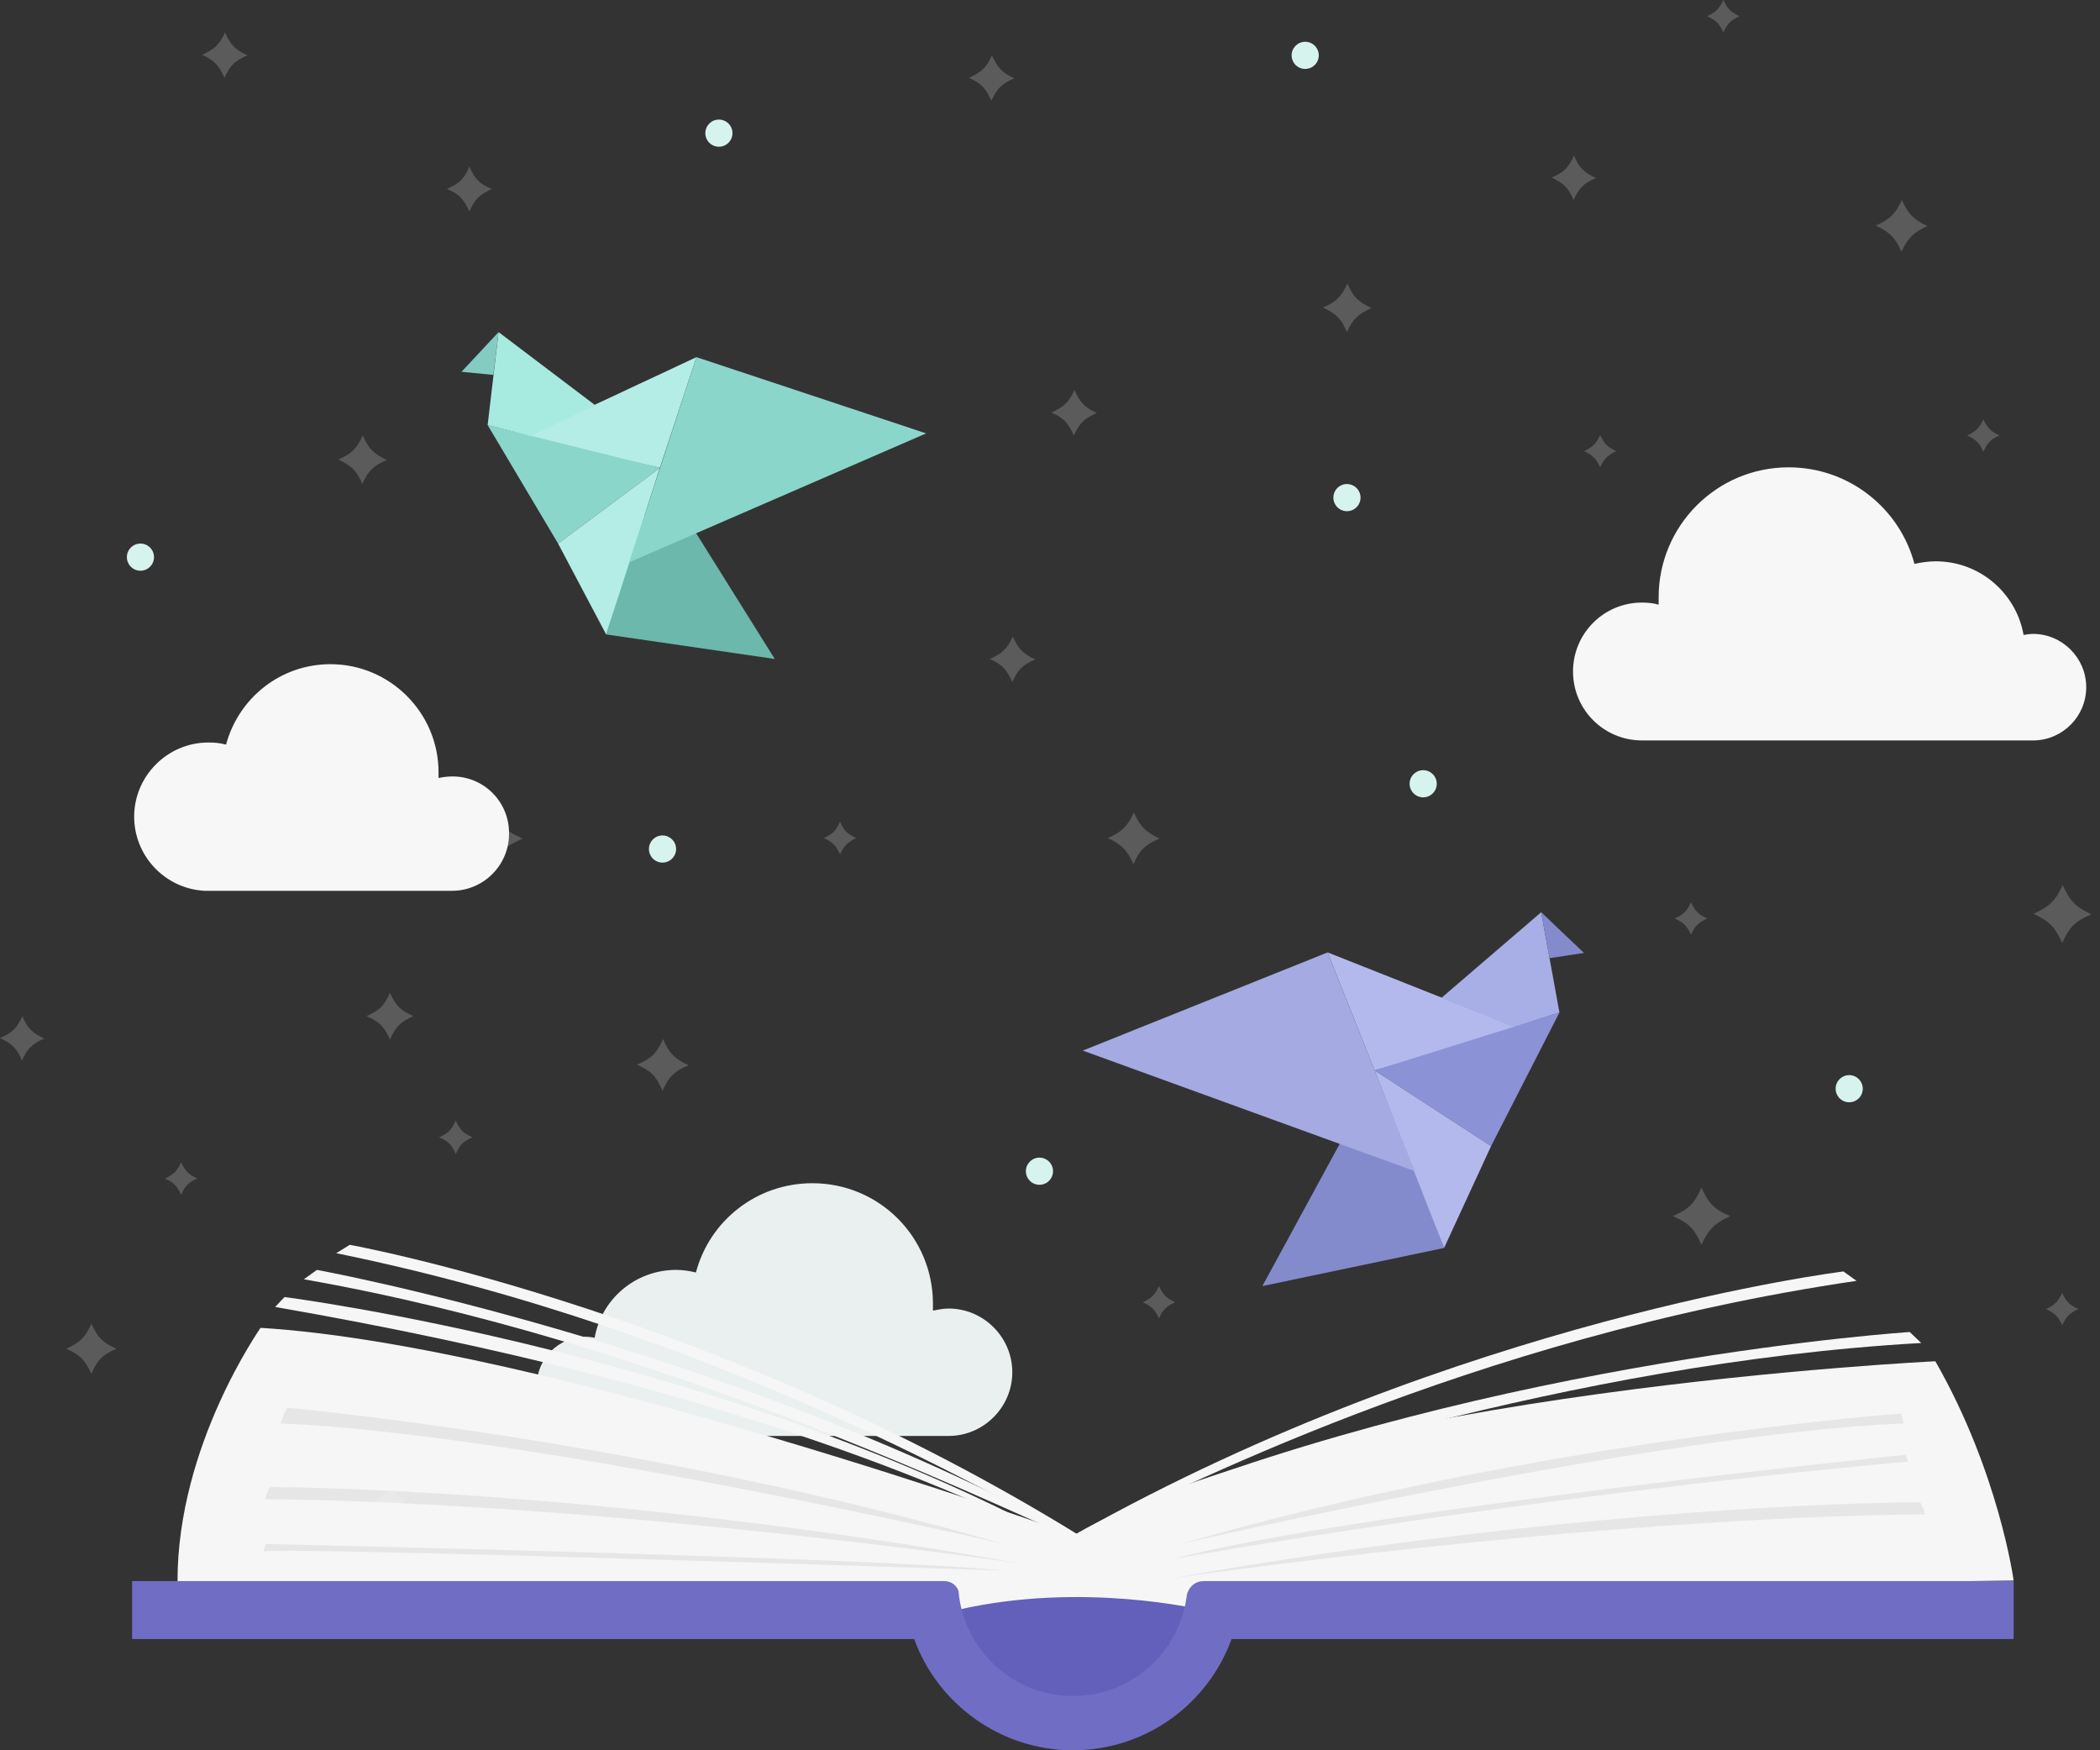
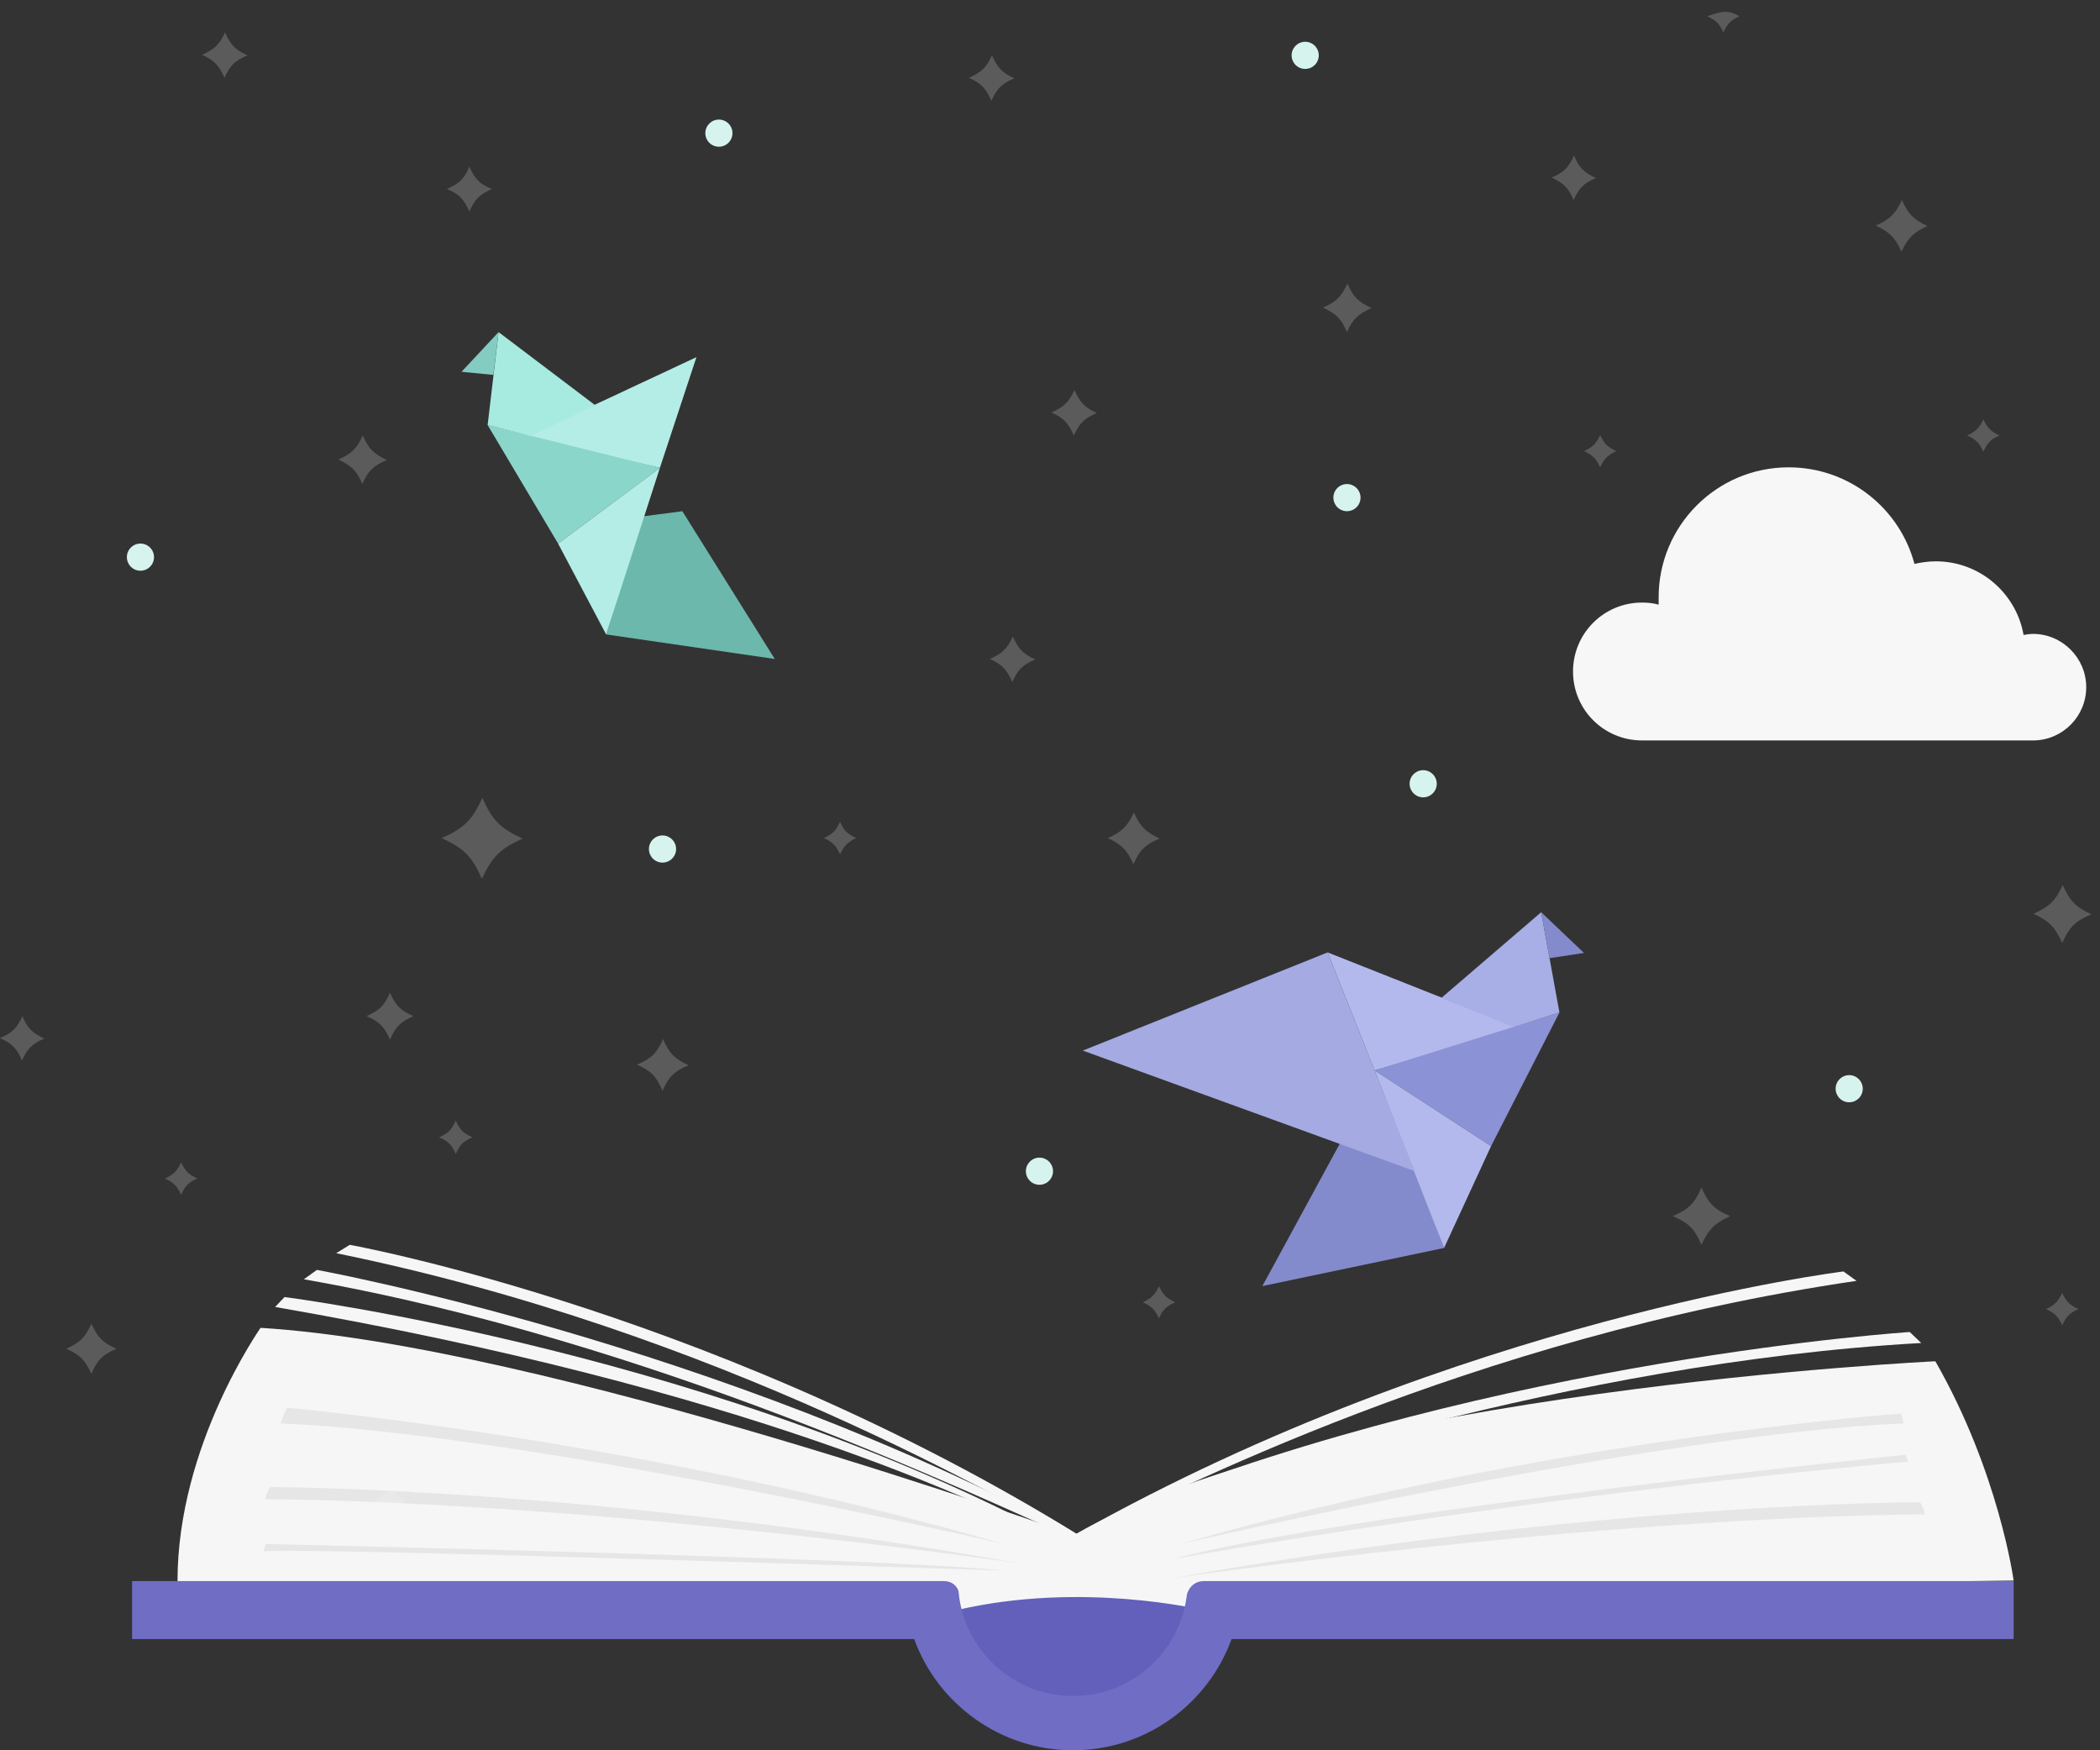
<svg xmlns="http://www.w3.org/2000/svg" width="192" height="160" viewBox="0 0 192 160" fill="none">
  <rect x="0" y="0" width="192" height="160" fill="#333333" stroke="none" />
  <path d="M121.384 87.064L125.68 97.852L138.854 93.986L121.384 87.064Z" fill="#B4B9ED" />
  <path d="M123.723 102.291L115.417 117.566L132.028 114.081L127.733 102.578L123.723 102.291Z" fill="#848BCC" />
  <path d="M125.68 97.852L142.578 92.554L136.325 104.773L125.68 97.852Z" fill="#8B92D6" />
  <path d="M132.029 114.081L136.325 104.773L125.68 97.852L132.029 114.081Z" fill="#B4B9ED" />
  <path d="M98.998 96.038L121.384 87.064L129.356 107.064L98.998 96.038Z" fill="#A5AAE2" />
  <path d="M131.79 91.217L140.907 83.389L142.578 92.554L138.377 93.89L131.79 91.217Z" fill="#A8AEE6" />
  <path d="M140.907 83.389L144.821 87.112L141.67 87.589L140.907 83.389Z" fill="#848BCC" />
  <path d="M63.675 32.649L60.334 42.768L48.067 39.952L63.675 32.649Z" fill="#B4EDE5" />
  <path d="M62.386 46.73L70.835 60.239L55.417 57.995L58.759 47.208L62.386 46.73Z" fill="#6CB8AC" />
  <path d="M60.334 42.768L44.583 38.854L51.026 49.69L60.334 42.768Z" fill="#8BD6CB" />
  <path d="M55.418 57.995L51.026 49.69L60.334 42.768L55.418 57.995Z" fill="#B4EDE5" />
-   <path d="M84.678 39.618L63.676 32.649L57.518 51.408L84.678 39.618Z" fill="#8BD6CB" />
  <path d="M54.416 37.041L45.585 30.358L44.583 38.854L48.497 39.857L54.416 37.041Z" fill="#A7EAE0" />
  <path d="M45.585 30.358L42.196 33.986L45.108 34.272L45.585 30.358Z" fill="#84CCC1" />
-   <path d="M41.384 70.978C40.954 70.978 40.525 71.026 40.095 71.122C40.095 70.931 40.095 70.74 40.095 70.597C40.095 65.155 35.656 60.716 30.215 60.716C25.632 60.716 21.814 63.819 20.668 68.067C20.143 67.924 19.618 67.876 19.045 67.876C15.322 67.876 12.267 70.931 12.267 74.654C12.267 78.091 14.845 80.955 18.186 81.384L18.663 81.432H41.336C44.2 81.432 46.539 79.093 46.539 76.229C46.587 73.317 44.248 70.978 41.384 70.978Z" fill="#F7F7F7" />
  <path d="M190.74 62.816C190.74 60.143 188.544 57.947 185.871 57.947C185.585 57.947 185.299 57.995 185.012 58.043C184.344 54.224 181.003 51.313 176.993 51.313C176.325 51.313 175.657 51.408 175.036 51.551C173.7 46.492 169.069 42.721 163.532 42.721C156.945 42.721 151.647 48.067 151.647 54.606C151.647 54.845 151.647 55.036 151.647 55.275C151.17 55.131 150.645 55.084 150.12 55.084C146.635 55.084 143.819 57.9 143.819 61.384C143.819 64.869 146.635 67.685 150.12 67.685H157.518H185.967C188.592 67.637 190.74 65.489 190.74 62.816Z" fill="#F7F7F7" />
-   <path d="M49.069 126.683C49.069 124.2 51.074 122.196 53.556 122.196C53.843 122.196 54.129 122.243 54.368 122.291C54.988 118.759 58.091 116.086 61.814 116.086C62.434 116.086 63.055 116.181 63.628 116.325C64.869 111.599 69.165 108.162 74.272 108.162C80.382 108.162 85.299 113.079 85.299 119.189C85.299 119.379 85.299 119.618 85.299 119.809C85.776 119.714 86.253 119.618 86.73 119.618C89.928 119.618 92.554 122.243 92.554 125.442C92.554 128.64 89.928 131.265 86.73 131.265H79.857H53.508C51.074 131.169 49.069 129.165 49.069 126.683Z" fill="#EAEFEF" />
  <path d="M110.788 146.492C110.788 153.222 105.299 158.711 98.568 158.711C91.838 158.711 86.349 153.222 86.349 146.492C86.301 139.761 110.788 139.761 110.788 146.492Z" fill="#6260BA" />
  <path d="M16.23 144.535L83.485 145.394C83.485 145.394 86.349 146.683 87.59 147.16C98.95 144.535 109.881 147.16 109.881 147.16L113.079 145.394L184.105 144.487C184.105 144.487 182.769 134.606 176.946 124.439C176.946 124.439 121.098 127.112 98.186 140.334C98.186 140.334 49.881 122.959 23.819 121.384C23.819 121.432 16.23 132.076 16.23 144.535Z" fill="#F6F6F6" />
  <path d="M184.105 144.535H113.556C113.556 144.535 110.788 144.535 110.072 144.535C108.879 144.535 108.497 145.632 108.497 145.919C107.828 151.074 103.437 155.036 98.091 155.036C92.65 155.036 88.115 150.835 87.638 145.489C87.638 145.346 87.303 144.535 86.301 144.535C85.728 144.535 82.626 144.535 82.626 144.535H12.077V149.833H83.58C85.728 155.752 91.456 160 98.091 160C104.774 160 110.454 155.752 112.602 149.833H184.105V144.535Z" fill="#6F6DC4" />
  <path d="M27.781 116.945L28.974 116.086C28.974 116.086 65.68 122.769 98.186 140.334C98.186 140.334 99.284 141.146 97.757 140.477C89.547 136.897 59.714 122.53 27.781 116.945Z" fill="#F6F6F6" />
  <path d="M30.74 114.558L31.981 113.795C31.981 113.795 66.731 120.048 100.621 141.575C100.621 141.575 101.623 142.482 100.191 141.718C92.268 137.422 65.824 121.718 30.74 114.558Z" fill="#F6F6F6" />
  <path d="M25.155 119.475L26.015 118.568C26.015 118.568 66.492 123.723 98.759 141.718C98.759 141.718 99.523 142.387 98.043 141.623C89.928 137.327 68.067 126.921 25.155 119.475Z" fill="#F6F6F6" />
  <path opacity="0.09" d="M26.253 128.687C26.253 128.687 58.759 131.599 91.79 141.146C91.79 141.146 48.401 131.074 25.68 130.119C25.919 129.212 26.253 128.687 26.253 128.687Z" fill="#464648" />
  <path opacity="0.09" d="M24.726 135.943C24.726 135.943 53.747 135.895 93.222 142.912C93.222 142.912 55.322 137.375 24.248 137.041C24.487 136.086 24.726 135.943 24.726 135.943Z" fill="#464648" />
  <path opacity="0.09" d="M24.296 141.146C24.296 141.146 80.573 142.387 91.838 143.58C91.838 143.58 28.544 141.432 24.105 141.814L24.296 141.146Z" fill="#464648" />
  <path d="M175.657 122.769L174.606 121.766C174.606 121.766 137.375 124.153 103.055 137.852C103.055 137.852 101.91 138.568 103.485 138.043C111.981 135.418 143.294 124.582 175.657 122.769Z" fill="#F6F6F6" />
  <path d="M169.738 117.088L168.544 116.229C168.544 116.229 133.509 120.525 98.473 140.191C98.473 140.191 97.423 141.05 98.902 140.334C107.017 136.516 134.272 122.291 169.738 117.088Z" fill="#F6F6F6" />
  <path opacity="0.09" d="M173.843 129.212C173.843 129.212 141.003 131.599 107.924 141.146C107.924 141.146 151.313 131.074 174.034 130.119C173.843 129.212 173.843 129.212 173.843 129.212Z" fill="#464648" />
  <path opacity="0.09" d="M175.514 137.327C175.514 137.327 146.492 137.279 107.017 144.296C107.017 144.296 144.917 138.759 175.991 138.425C175.752 137.47 175.514 137.327 175.514 137.327Z" fill="#464648" />
  <path opacity="0.09" d="M174.225 132.983C174.225 132.983 123.485 138.186 107.16 142.53C107.16 142.53 138.33 136.897 174.463 133.604L174.225 132.983Z" fill="#464648" />
  <path d="M119.332 6.301C120.017 6.301 120.573 5.745 120.573 5.06C120.573 4.374 120.017 3.819 119.332 3.819C118.646 3.819 118.091 4.374 118.091 5.06C118.091 5.745 118.646 6.301 119.332 6.301Z" fill="#D7F3ED" />
  <path d="M12.84 52.172C13.526 52.172 14.081 51.616 14.081 50.931C14.081 50.245 13.526 49.69 12.84 49.69C12.155 49.69 11.599 50.245 11.599 50.931C11.599 51.616 12.155 52.172 12.84 52.172Z" fill="#D7F3ED" />
  <path d="M123.15 46.73C123.836 46.73 124.391 46.175 124.391 45.489C124.391 44.804 123.836 44.248 123.15 44.248C122.465 44.248 121.909 44.804 121.909 45.489C121.909 46.175 122.465 46.73 123.15 46.73Z" fill="#D7F3ED" />
  <path d="M65.728 13.413C66.413 13.413 66.969 12.857 66.969 12.172C66.969 11.486 66.413 10.931 65.728 10.931C65.042 10.931 64.487 11.486 64.487 12.172C64.487 12.857 65.042 13.413 65.728 13.413Z" fill="#D7F3ED" />
  <path d="M60.573 78.854C61.258 78.854 61.814 78.299 61.814 77.613C61.814 76.928 61.258 76.372 60.573 76.372C59.887 76.372 59.331 76.928 59.331 77.613C59.331 78.299 59.887 78.854 60.573 78.854Z" fill="#D7F3ED" />
  <path d="M130.119 72.888C130.805 72.888 131.361 72.332 131.361 71.647C131.361 70.961 130.805 70.406 130.119 70.406C129.434 70.406 128.878 70.961 128.878 71.647C128.878 72.332 129.434 72.888 130.119 72.888Z" fill="#D7F3ED" />
  <path d="M169.069 100.764C169.755 100.764 170.31 100.208 170.31 99.523C170.31 98.837 169.755 98.282 169.069 98.282C168.384 98.282 167.828 98.837 167.828 99.523C167.828 100.208 168.384 100.764 169.069 100.764Z" fill="#D7F3ED" />
  <path d="M95.036 108.306C95.721 108.306 96.277 107.75 96.277 107.064C96.277 106.379 95.721 105.823 95.036 105.823C94.351 105.823 93.795 106.379 93.795 107.064C93.795 107.75 94.351 108.306 95.036 108.306Z" fill="#D7F3ED" />
  <g opacity="0.45">
-     <path opacity="0.45" d="M154.606 85.442C154.224 84.63 153.938 84.344 153.126 83.962C153.938 83.58 154.224 83.294 154.606 82.482C154.988 83.294 155.274 83.58 156.086 83.962C155.274 84.344 154.988 84.63 154.606 85.442Z" fill="#F7F7F7" />
    <path opacity="0.45" d="M188.544 121.146C188.162 120.334 187.876 120.048 187.064 119.666C187.876 119.284 188.162 118.998 188.544 118.186C188.926 118.998 189.212 119.284 190.024 119.666C189.212 120.048 188.926 120.334 188.544 121.146Z" fill="#F7F7F7" />
    <path opacity="0.45" d="M105.967 120.525C105.585 119.714 105.298 119.427 104.487 119.045C105.298 118.664 105.585 118.377 105.967 117.566C106.348 118.377 106.635 118.664 107.446 119.045C106.635 119.427 106.301 119.714 105.967 120.525Z" fill="#F7F7F7" />
-     <path opacity="0.45" d="M157.566 2.959C157.184 2.148 156.897 1.862 156.086 1.48C156.897 1.098 157.184 0.811 157.566 0C157.948 0.811 158.234 1.098 159.045 1.48C158.234 1.862 157.948 2.148 157.566 2.959Z" fill="#F7F7F7" />
+     <path opacity="0.45" d="M157.566 2.959C157.184 2.148 156.897 1.862 156.086 1.48C157.948 0.811 158.234 1.098 159.045 1.48C158.234 1.862 157.948 2.148 157.566 2.959Z" fill="#F7F7F7" />
    <path opacity="0.45" d="M181.337 41.289C180.955 40.477 180.668 40.191 179.857 39.809C180.668 39.427 180.955 39.141 181.337 38.329C181.719 39.141 182.005 39.427 182.816 39.809C182.005 40.143 181.719 40.477 181.337 41.289Z" fill="#F7F7F7" />
    <path opacity="0.45" d="M16.563 109.212C16.181 108.401 15.895 108.115 15.084 107.733C15.895 107.351 16.181 107.064 16.563 106.253C16.945 107.064 17.232 107.351 18.043 107.733C17.232 108.067 16.945 108.401 16.563 109.212Z" fill="#F7F7F7" />
    <path opacity="0.45" d="M41.67 105.489C41.289 104.63 41.002 104.344 40.143 103.962C41.002 103.58 41.289 103.294 41.67 102.434C42.052 103.294 42.339 103.58 43.198 103.962C42.339 104.344 42.052 104.63 41.67 105.489Z" fill="#F7F7F7" />
    <path opacity="0.45" d="M35.656 95.036C35.131 93.843 34.702 93.413 33.508 92.888C34.702 92.363 35.131 91.933 35.656 90.74C36.181 91.933 36.611 92.363 37.804 92.888C36.611 93.413 36.181 93.843 35.656 95.036Z" fill="#F7F7F7" />
    <path opacity="0.45" d="M60.573 99.714C60 98.377 59.523 97.9 58.234 97.327C59.57 96.754 60.048 96.277 60.62 94.988C61.193 96.277 61.671 96.802 62.959 97.375C61.623 97.948 61.146 98.425 60.573 99.714Z" fill="#F7F7F7" />
    <path opacity="0.45" d="M155.561 113.795C154.94 112.363 154.415 111.79 152.936 111.169C154.368 110.549 154.94 110.024 155.561 108.544C156.181 109.976 156.706 110.549 158.186 111.169C156.754 111.838 156.229 112.363 155.561 113.795Z" fill="#F7F7F7" />
    <path opacity="0.45" d="M42.912 19.332C42.387 18.186 42.005 17.756 40.859 17.279C42.005 16.754 42.434 16.372 42.912 15.227C43.437 16.372 43.819 16.802 44.964 17.279C43.819 17.804 43.437 18.186 42.912 19.332Z" fill="#F7F7F7" />
    <path opacity="0.45" d="M103.627 78.998C103.055 77.709 102.577 77.231 101.289 76.611C102.577 76.038 103.055 75.561 103.675 74.272C104.248 75.561 104.725 76.038 106.014 76.659C104.678 77.231 104.2 77.709 103.627 78.998Z" fill="#F7F7F7" />
    <path opacity="0.45" d="M173.842 23.007C173.27 21.718 172.792 21.241 171.503 20.62C172.792 20.048 173.27 19.57 173.89 18.282C174.463 19.57 174.94 20.048 176.229 20.668C174.94 21.241 174.463 21.718 173.842 23.007Z" fill="#F7F7F7" />
    <path opacity="0.45" d="M123.15 30.358C122.625 29.117 122.148 28.687 120.955 28.115C122.196 27.59 122.625 27.112 123.198 25.919C123.723 27.16 124.2 27.59 125.394 28.162C124.153 28.735 123.675 29.165 123.15 30.358Z" fill="#F7F7F7" />
    <path opacity="0.45" d="M33.126 44.248C32.601 43.007 32.124 42.578 30.931 42.005C32.172 41.48 32.601 41.002 33.174 39.809C33.699 41.05 34.176 41.48 35.37 42.053C34.129 42.578 33.651 43.055 33.126 44.248Z" fill="#F7F7F7" />
    <path opacity="0.45" d="M98.186 39.809C97.661 38.663 97.279 38.234 96.134 37.709C97.279 37.184 97.709 36.802 98.234 35.656C98.759 36.802 99.141 37.232 100.287 37.757C99.141 38.234 98.711 38.663 98.186 39.809Z" fill="#F7F7F7" />
    <path opacity="0.45" d="M92.554 62.339C92.029 61.193 91.647 60.764 90.501 60.239C91.647 59.714 92.077 59.332 92.602 58.186C93.127 59.332 93.509 59.761 94.654 60.286C93.509 60.764 93.079 61.193 92.554 62.339Z" fill="#F7F7F7" />
    <path opacity="0.45" d="M90.644 9.212C90.119 8.067 89.737 7.637 88.592 7.112C89.737 6.587 90.167 6.205 90.692 5.06C91.217 6.205 91.599 6.635 92.745 7.16C91.599 7.637 91.169 8.067 90.644 9.212Z" fill="#F7F7F7" />
    <path opacity="0.45" d="M20.525 7.112C20 5.967 19.618 5.537 18.473 5.012C19.618 4.487 20.048 4.105 20.573 2.959C21.098 4.105 21.48 4.535 22.625 5.06C21.432 5.585 21.05 5.967 20.525 7.112Z" fill="#F7F7F7" />
    <path opacity="0.45" d="M2.005 96.945C1.527 95.8 1.098 95.418 0 94.893C1.146 94.415 1.527 93.986 2.053 92.888C2.53 94.034 2.959 94.415 4.057 94.94C2.912 95.418 2.53 95.847 2.005 96.945Z" fill="#F7F7F7" />
    <path opacity="0.45" d="M188.544 86.205C187.876 84.725 187.351 84.201 185.919 83.532C187.399 82.864 187.924 82.339 188.592 80.907C189.26 82.387 189.785 82.912 191.217 83.58C189.738 84.201 189.213 84.725 188.544 86.205Z" fill="#F7F7F7" />
    <path opacity="0.45" d="M76.802 78.091C76.42 77.279 76.134 76.993 75.322 76.611C76.134 76.229 76.42 75.943 76.802 75.131C77.184 75.943 77.47 76.229 78.282 76.611C77.47 76.993 77.184 77.327 76.802 78.091Z" fill="#F7F7F7" />
    <path opacity="0.45" d="M146.301 42.721C145.919 41.909 145.632 41.623 144.821 41.241C145.632 40.859 145.919 40.573 146.301 39.761C146.682 40.573 146.969 40.859 147.78 41.241C146.969 41.623 146.682 41.909 146.301 42.721Z" fill="#F7F7F7" />
    <path opacity="0.45" d="M44.057 80.334C43.15 78.282 42.434 77.566 40.382 76.611C42.434 75.704 43.15 74.988 44.105 72.936C45.012 74.988 45.728 75.704 47.78 76.659C45.776 77.566 45.012 78.282 44.057 80.334Z" fill="#F7F7F7" />
    <path opacity="0.45" d="M8.353 125.585C7.78 124.344 7.351 123.866 6.062 123.294C7.303 122.721 7.78 122.291 8.353 121.002C8.926 122.243 9.356 122.721 10.644 123.294C9.356 123.866 8.926 124.296 8.353 125.585Z" fill="#F7F7F7" />
    <path opacity="0.45" d="M143.866 18.282C143.389 17.136 142.959 16.754 141.861 16.229C143.007 15.752 143.389 15.322 143.914 14.224C144.391 15.37 144.821 15.752 145.919 16.277C144.773 16.754 144.391 17.184 143.866 18.282Z" fill="#F7F7F7" />
    <path opacity="0.45" d="M35.657 138.663C35.275 137.852 34.988 137.566 34.177 137.184C34.988 136.802 35.275 136.515 35.657 135.704C36.038 136.515 36.325 136.802 37.136 137.184C36.325 137.566 36.038 137.852 35.657 138.663Z" fill="#F7F7F7" />
    <path opacity="0.45" d="M154.606 59.332C154.224 58.52 153.938 58.234 153.126 57.852C153.938 57.47 154.224 57.184 154.606 56.372C154.988 57.184 155.274 57.47 156.086 57.852C155.274 58.234 154.988 58.52 154.606 59.332Z" fill="#F7F7F7" />
  </g>
</svg>